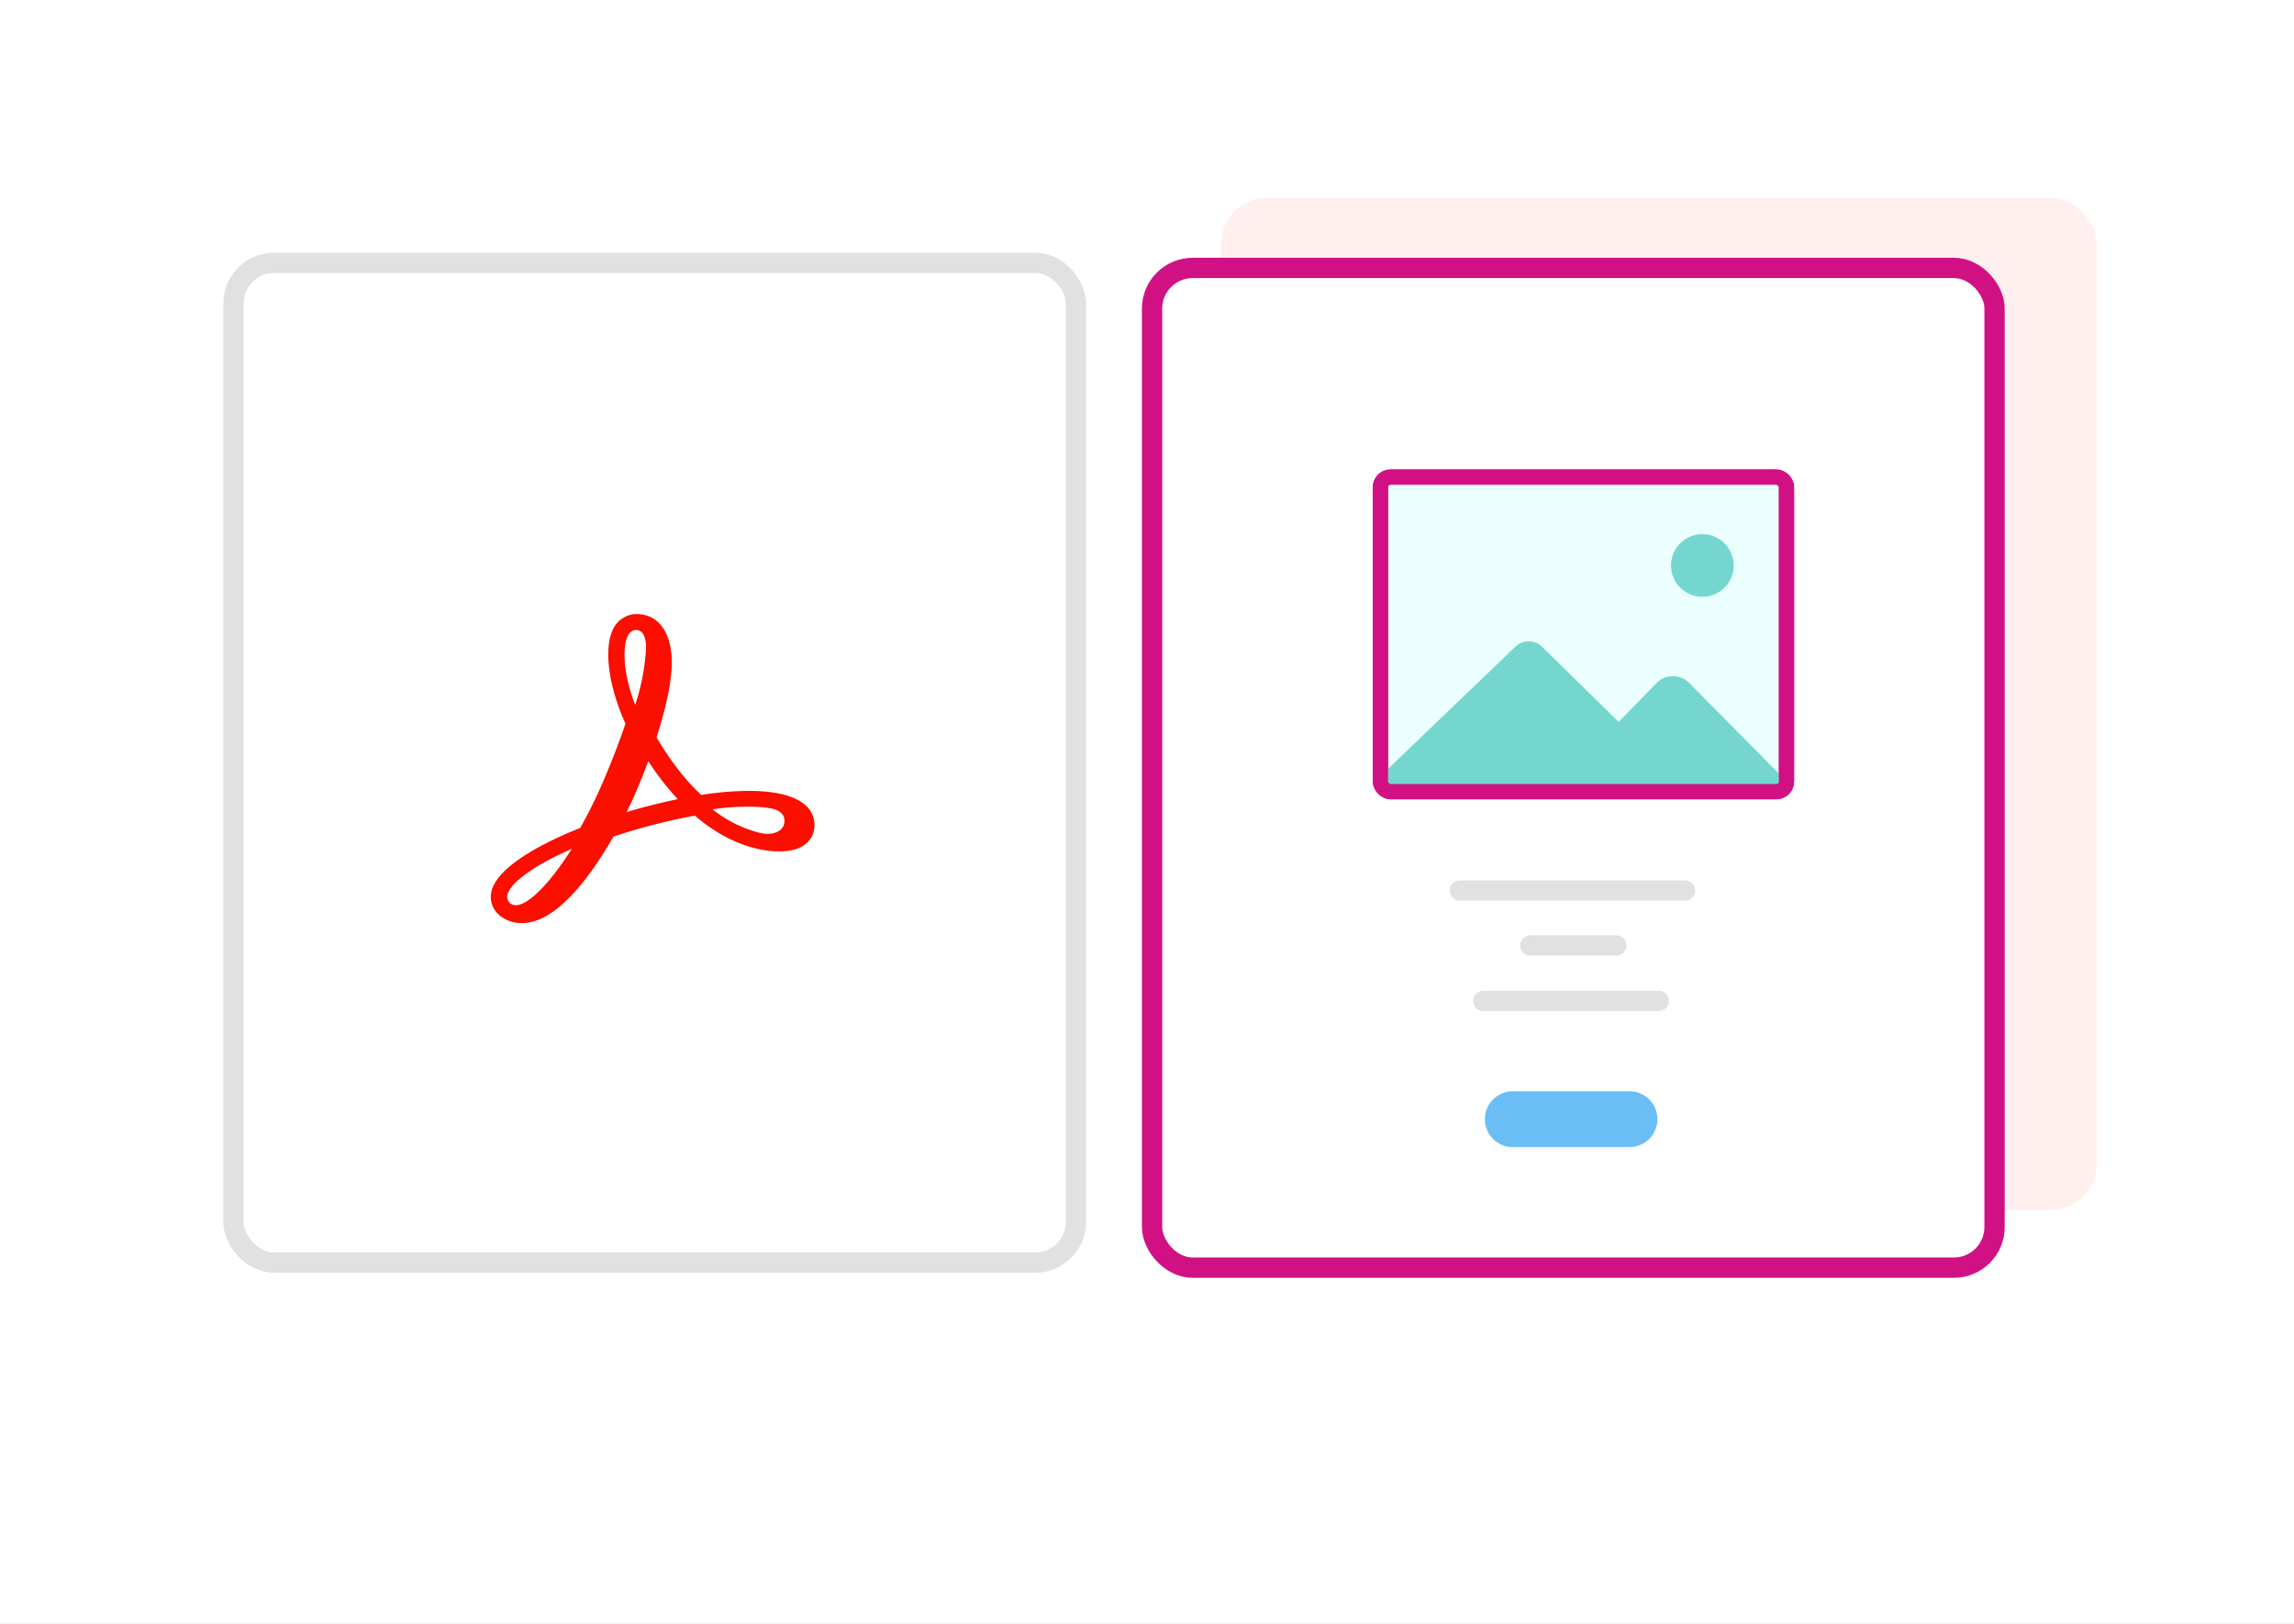
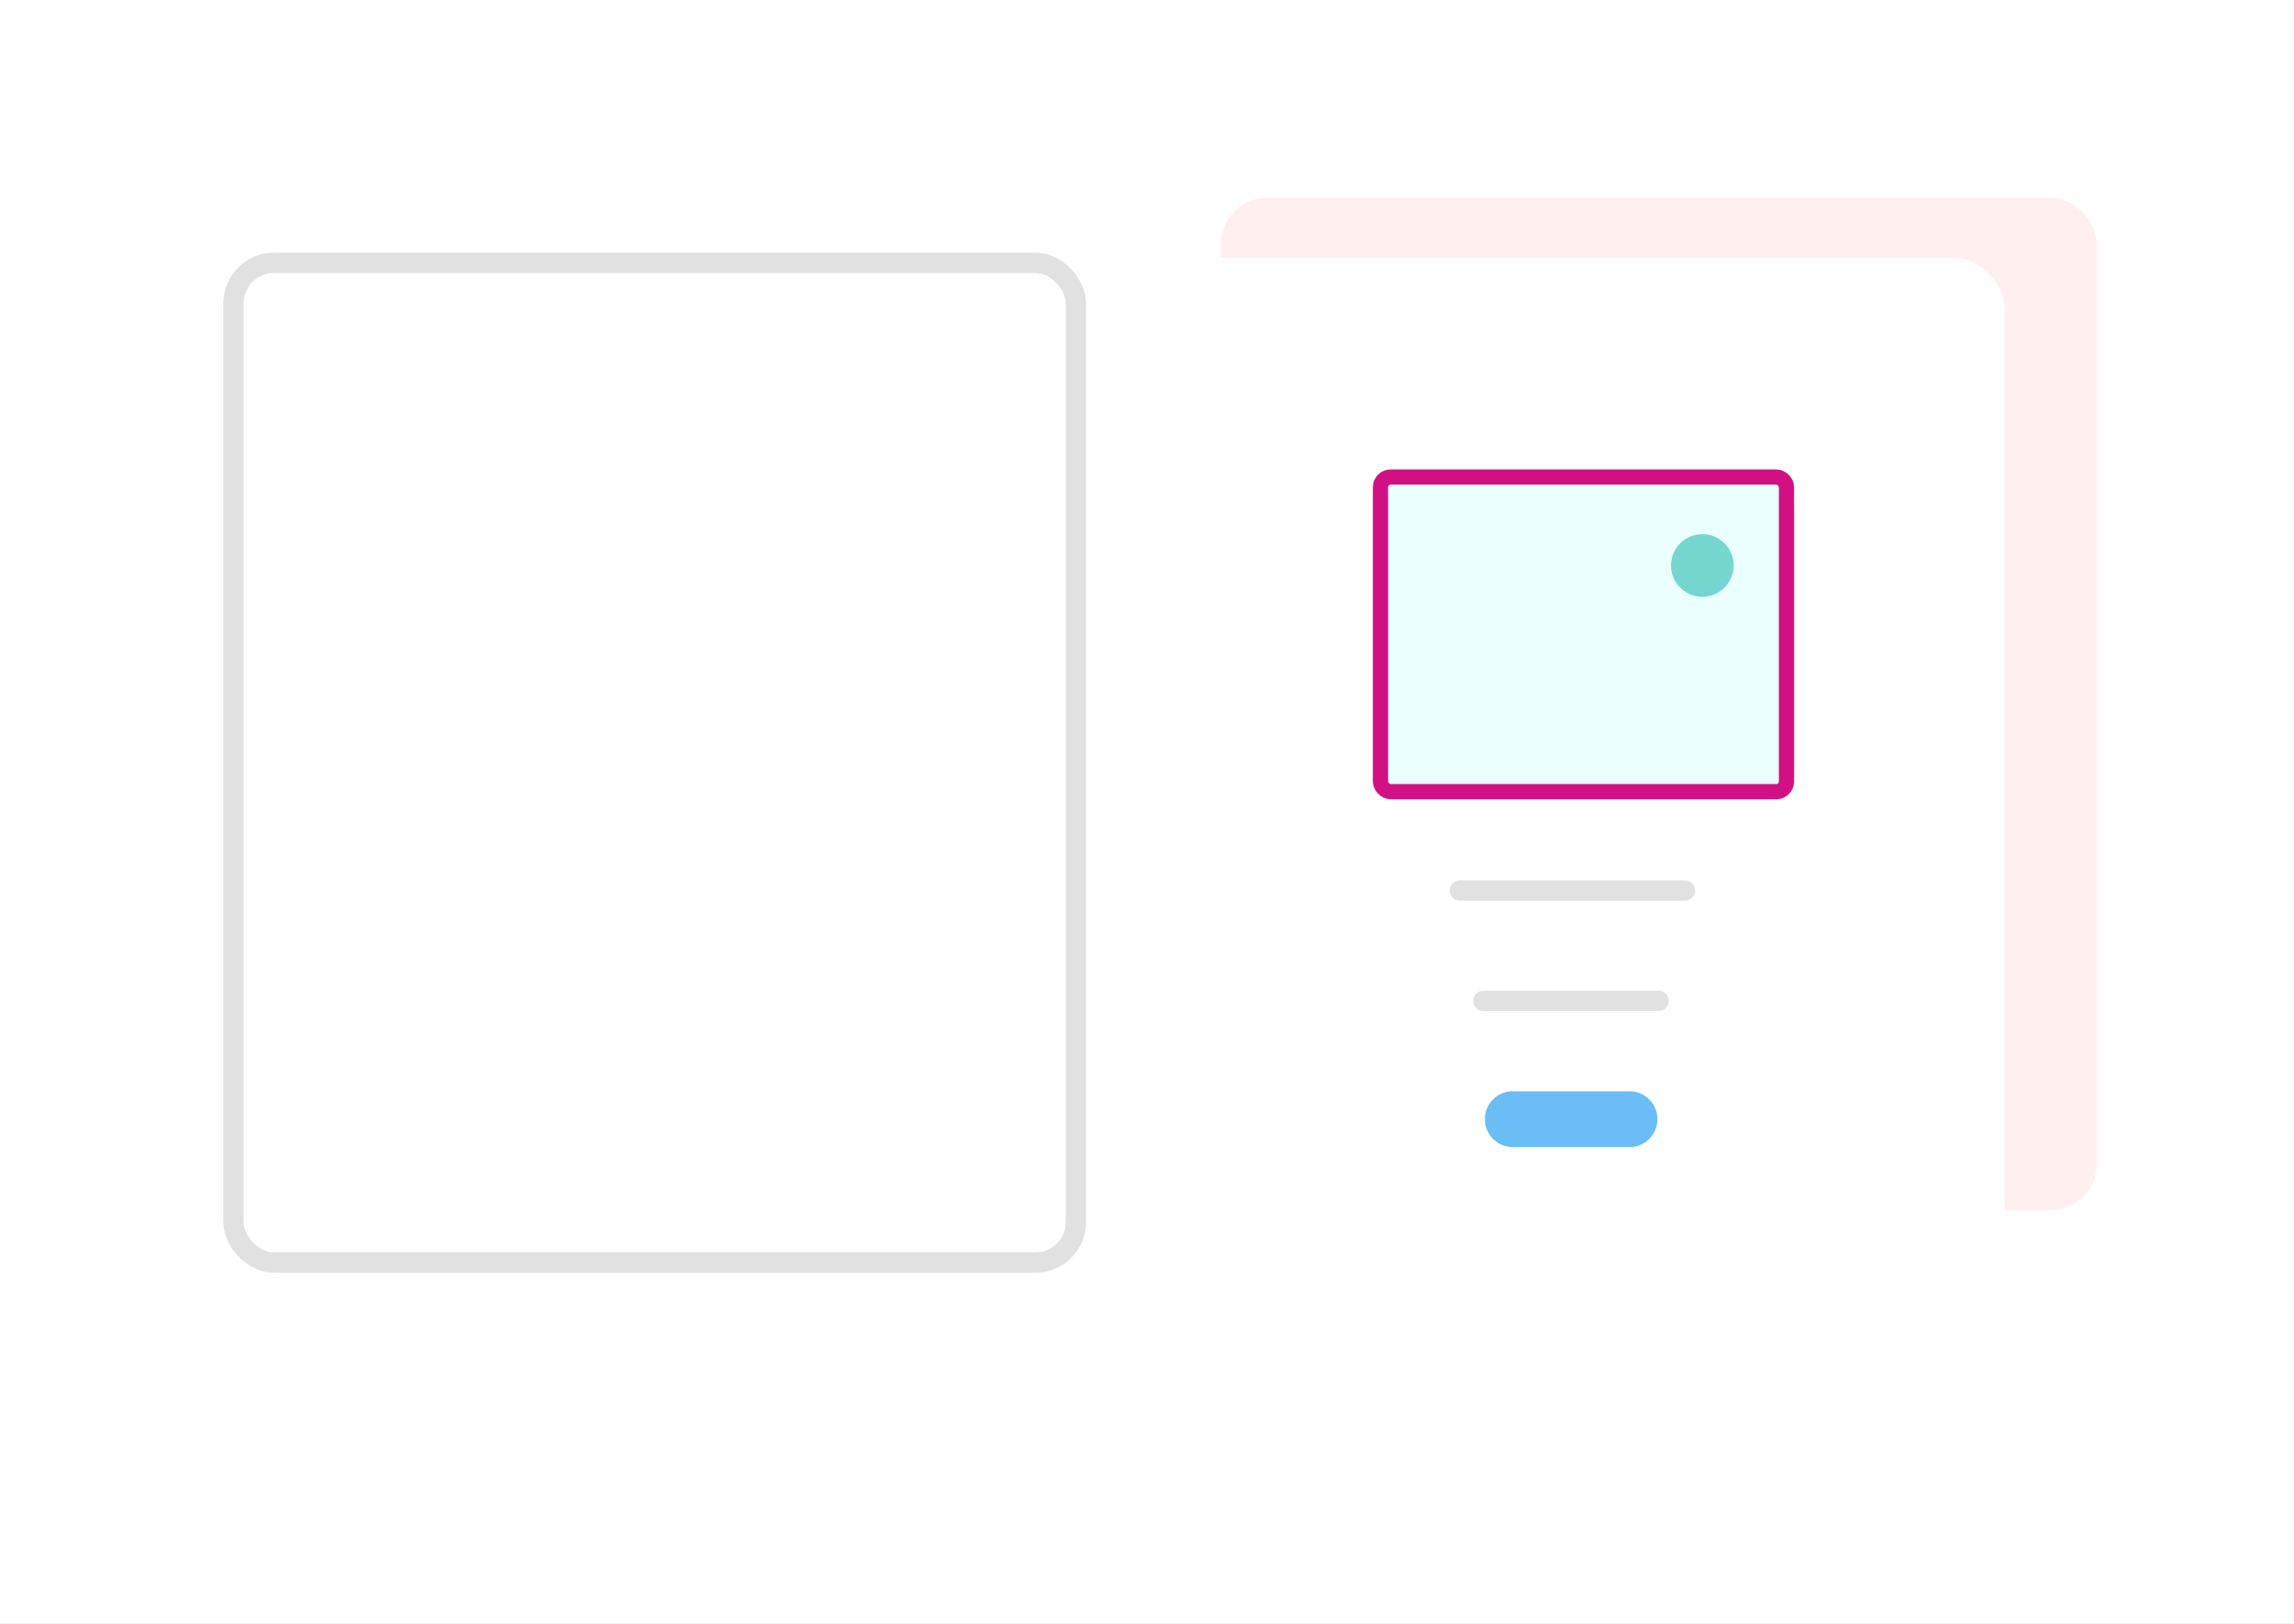
<svg xmlns="http://www.w3.org/2000/svg" width="452" height="320" viewBox="0 0 452 320">
  <rect x="0" y="0" width="452" height="320" fill="#333333" stroke="none" />
  <defs>
    <clipPath id="clip-s_illu_pdf-to-jpg_452x320.svg">
      <rect width="452" height="320" />
    </clipPath>
  </defs>
  <g id="s_illu_pdf-to-jpg_452x320.svg" clip-path="url(#clip-s_illu_pdf-to-jpg_452x320.svg)">
    <rect width="452" height="320" fill="#fff" />
    <g id="Group_155672" data-name="Group 155672">
      <g id="Group_155670" data-name="Group 155670" transform="translate(-2 -10)">
        <g id="Rectangle_148487" data-name="Rectangle 148487" transform="translate(-171.306 0.727)">
          <rect id="Rectangle_3" data-name="Rectangle 3" width="170" height="201" rx="10" transform="translate(217.306 59.07)" fill="#fff" />
          <rect id="Rectangle_4" data-name="Rectangle 4" width="166" height="197" rx="8" transform="translate(219.306 61.07)" fill="none" stroke="#e1e1e1" stroke-linejoin="round" stroke-width="4" />
        </g>
        <rect id="Rectangle_148486" data-name="Rectangle 148486" width="172.528" height="199.427" rx="9" transform="translate(242.592 49)" fill="#fec8c8" opacity="0.3" style="isolation: isolate" />
        <g id="Rectangle_148487-2" data-name="Rectangle 148487" transform="translate(9.694 1.727)">
          <rect id="Rectangle_3-2" data-name="Rectangle 3" width="170" height="201" rx="10" transform="translate(217.306 59.07)" fill="#fff" />
-           <rect id="Rectangle_4-2" data-name="Rectangle 4" width="166" height="197" rx="8" transform="translate(219.306 61.07)" fill="none" stroke="#d11183" stroke-linejoin="round" stroke-width="4" />
        </g>
        <line id="Line_6791" data-name="Line 6791" x2="44.38" transform="translate(289.63 185.487)" fill="none" stroke="#e1e1e1" stroke-linecap="round" stroke-width="4" />
-         <line id="Line_6792" data-name="Line 6792" x2="16.92" transform="translate(303.543 196.315)" fill="none" stroke="#e1e1e1" stroke-linecap="round" stroke-width="4" />
        <line id="Line_6793" data-name="Line 6793" x2="34.544" transform="translate(294.267 207.234)" fill="none" stroke="#e1e1e1" stroke-linecap="round" stroke-width="4" />
        <path id="Rectangle_148493" data-name="Rectangle 148493" d="M106.379,222.311h23a5.5,5.5,0,0,1,5.5,5.5h0a5.5,5.5,0,0,1-5.5,5.5h-23a5.5,5.5,0,0,1-5.5-5.5h0A5.5,5.5,0,0,1,106.379,222.311Z" transform="translate(193.694 2.727)" fill="#6abef5" />
        <rect id="Rectangle_148640" data-name="Rectangle 148640" width="80" height="62" rx="2" transform="translate(274 104)" stroke-width="3" stroke="#d11183" stroke-linecap="round" stroke-linejoin="round" fill="#ebfffe" />
-         <path id="Path_101153" data-name="Path 101153" d="M4.663,9.346A4.673,4.673,0,1,0,0,4.665,4.678,4.678,0,0,0,4.663,9.346Z" transform="translate(332.75 116.757)" fill="#75d6cf" stroke="#75d6cf" stroke-linecap="round" stroke-linejoin="round" stroke-width="3" />
-         <path id="Union_1" data-name="Union 1" d="M48.636,25.712H39.324l.033-.049L0,25.454,25.858.645a2.291,2.291,0,0,1,3.194.006L45.363,16.673l.7-1.048,7.725-7.946a3.041,3.041,0,0,1,4.148.008L75.777,25.712H54.566l.032.032Z" transform="translate(275.76 137.877)" fill="#75d6cf" stroke="#75d6cf" stroke-linecap="round" stroke-linejoin="round" stroke-width="3" />
-         <rect id="Rectangle_148641" data-name="Rectangle 148641" width="80" height="62" rx="2" transform="translate(274 104)" stroke-width="3" stroke="#d11183" stroke-linecap="round" stroke-linejoin="round" fill="none" />
-         <path id="Path_101377" data-name="Path 101377" d="M129.951,176.257c-4.312,6.814-8.557,11.121-11.038,11.121a1.66,1.66,0,0,1-1.673-1.946c.47-2.441,5.385-5.963,12.712-9.175Zm20.731-9.745c-1.853.383-3.767.825-5.708,1.328-1.393.363-2.809.758-4.225,1.181.753-1.508,1.443-3,2.044-4.427.793-1.879,1.538-3.755,2.224-5.593.6.926,1.223,1.823,1.858,2.689a53.269,53.269,0,0,0,3.957,4.787ZM141.1,134.085a1.783,1.783,0,0,1,1.491-.945c1.633,0,1.989,1.931,1.989,3.547a43.492,43.492,0,0,1-2.139,11.221c-2.741-7.124-2.359-12.111-1.341-13.822Zm30.689,37.222c-.238,1.213-1.516,2-3.267,2a6.346,6.346,0,0,1-1.476-.18,24.223,24.223,0,0,1-9.357-4.647,47.236,47.236,0,0,1,6.924-.523,25.449,25.449,0,0,1,4.615.348c1.386.283,2.952,1.033,2.561,3Zm4.647-3.212c-2.044-2.154-5.953-3.247-11.619-3.247a62.461,62.461,0,0,0-9.385.8,45.775,45.775,0,0,1-5.405-6.191,55.855,55.855,0,0,1-3.382-5.158c1.994-6.163,3.007-11.166,3.007-14.875,0-4.552-1.838-9.422-7-9.422a5.206,5.206,0,0,0-4.32,2.5c-2.2,3.709-1.321,11.341,2.194,19.108-1.223,3.569-2.556,7.044-4.19,10.893a96.257,96.257,0,0,1-4.737,9.65c-5.263,2.079-16.451,7.124-17.517,12.7a4.673,4.673,0,0,0,1.531,4.44,6.738,6.738,0,0,0,4.56,1.6c6.739,0,13.457-9.155,17.982-17.036,2.569-.858,5.193-1.636,7.8-2.314,2.864-.743,5.633-1.353,8.244-1.811,7.134,6.111,13.477,7.036,16.656,7.036,4.367,0,6-1.858,6.6-3.419a5.167,5.167,0,0,0-1.021-5.245Z" transform="translate(-15.284 1)" fill="#fa0f00" fill-rule="evenodd" />
+         <path id="Path_101153" data-name="Path 101153" d="M4.663,9.346A4.673,4.673,0,1,0,0,4.665,4.678,4.678,0,0,0,4.663,9.346" transform="translate(332.75 116.757)" fill="#75d6cf" stroke="#75d6cf" stroke-linecap="round" stroke-linejoin="round" stroke-width="3" />
      </g>
    </g>
  </g>
</svg>